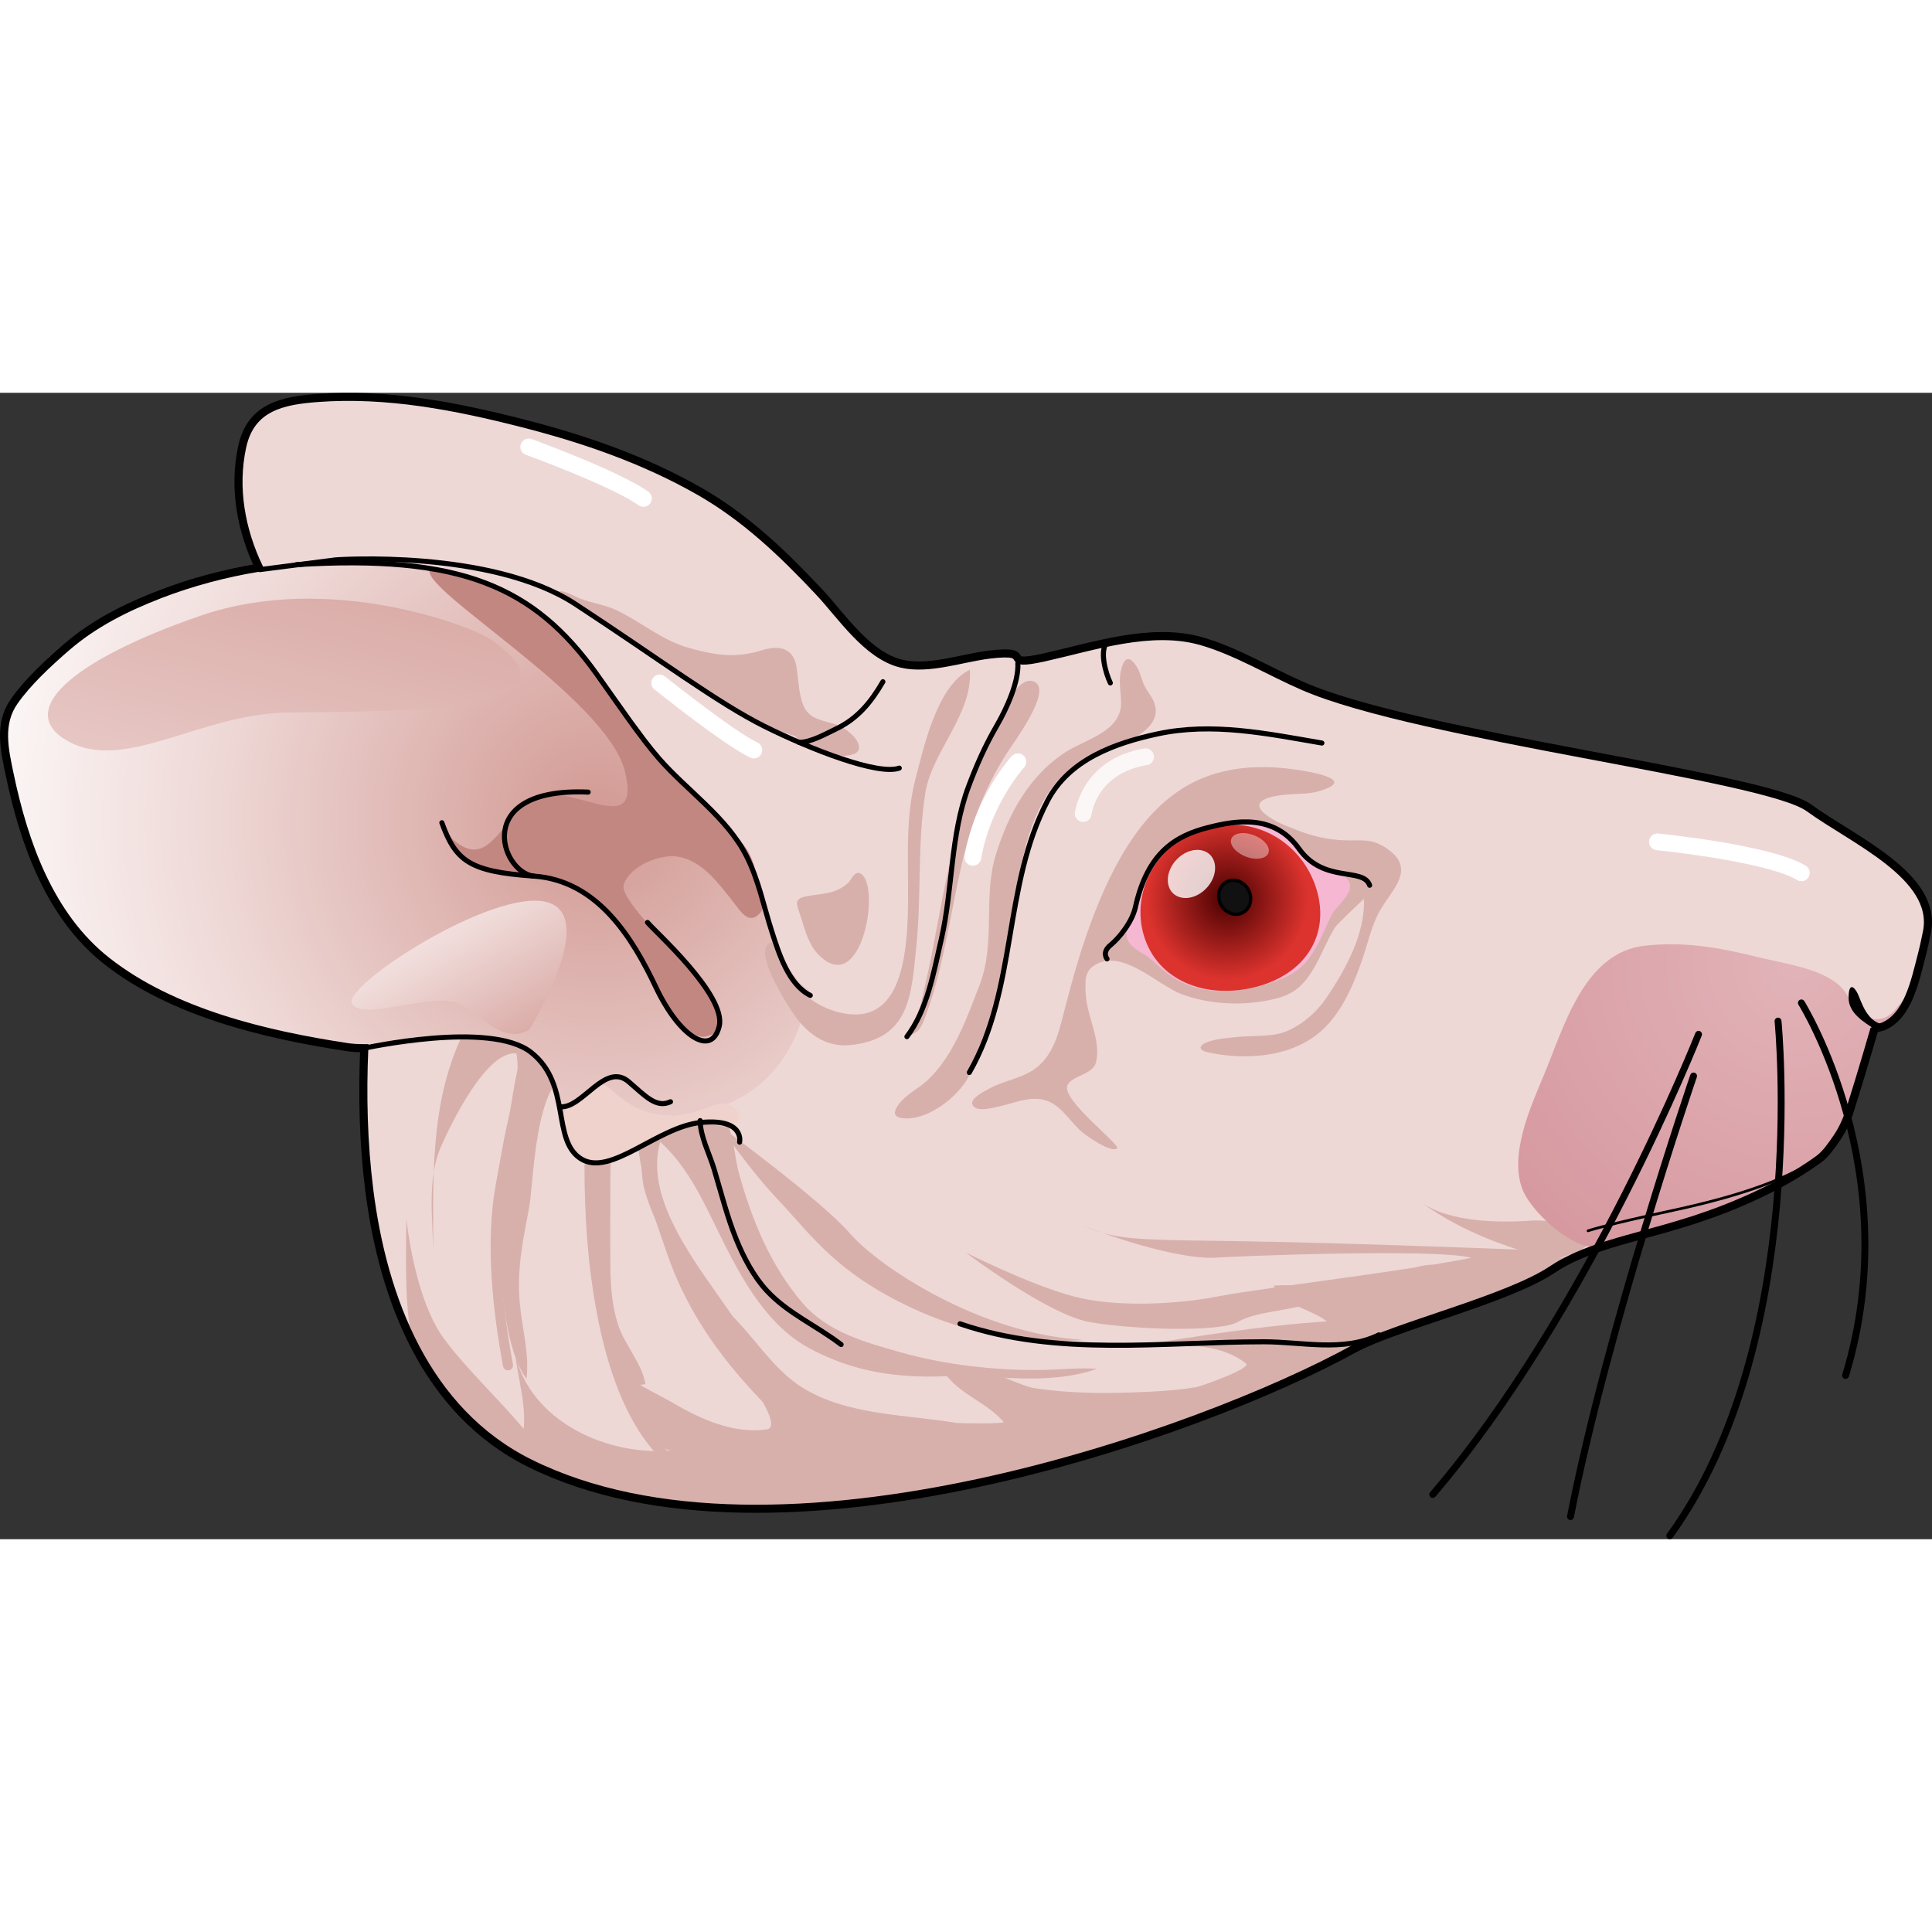
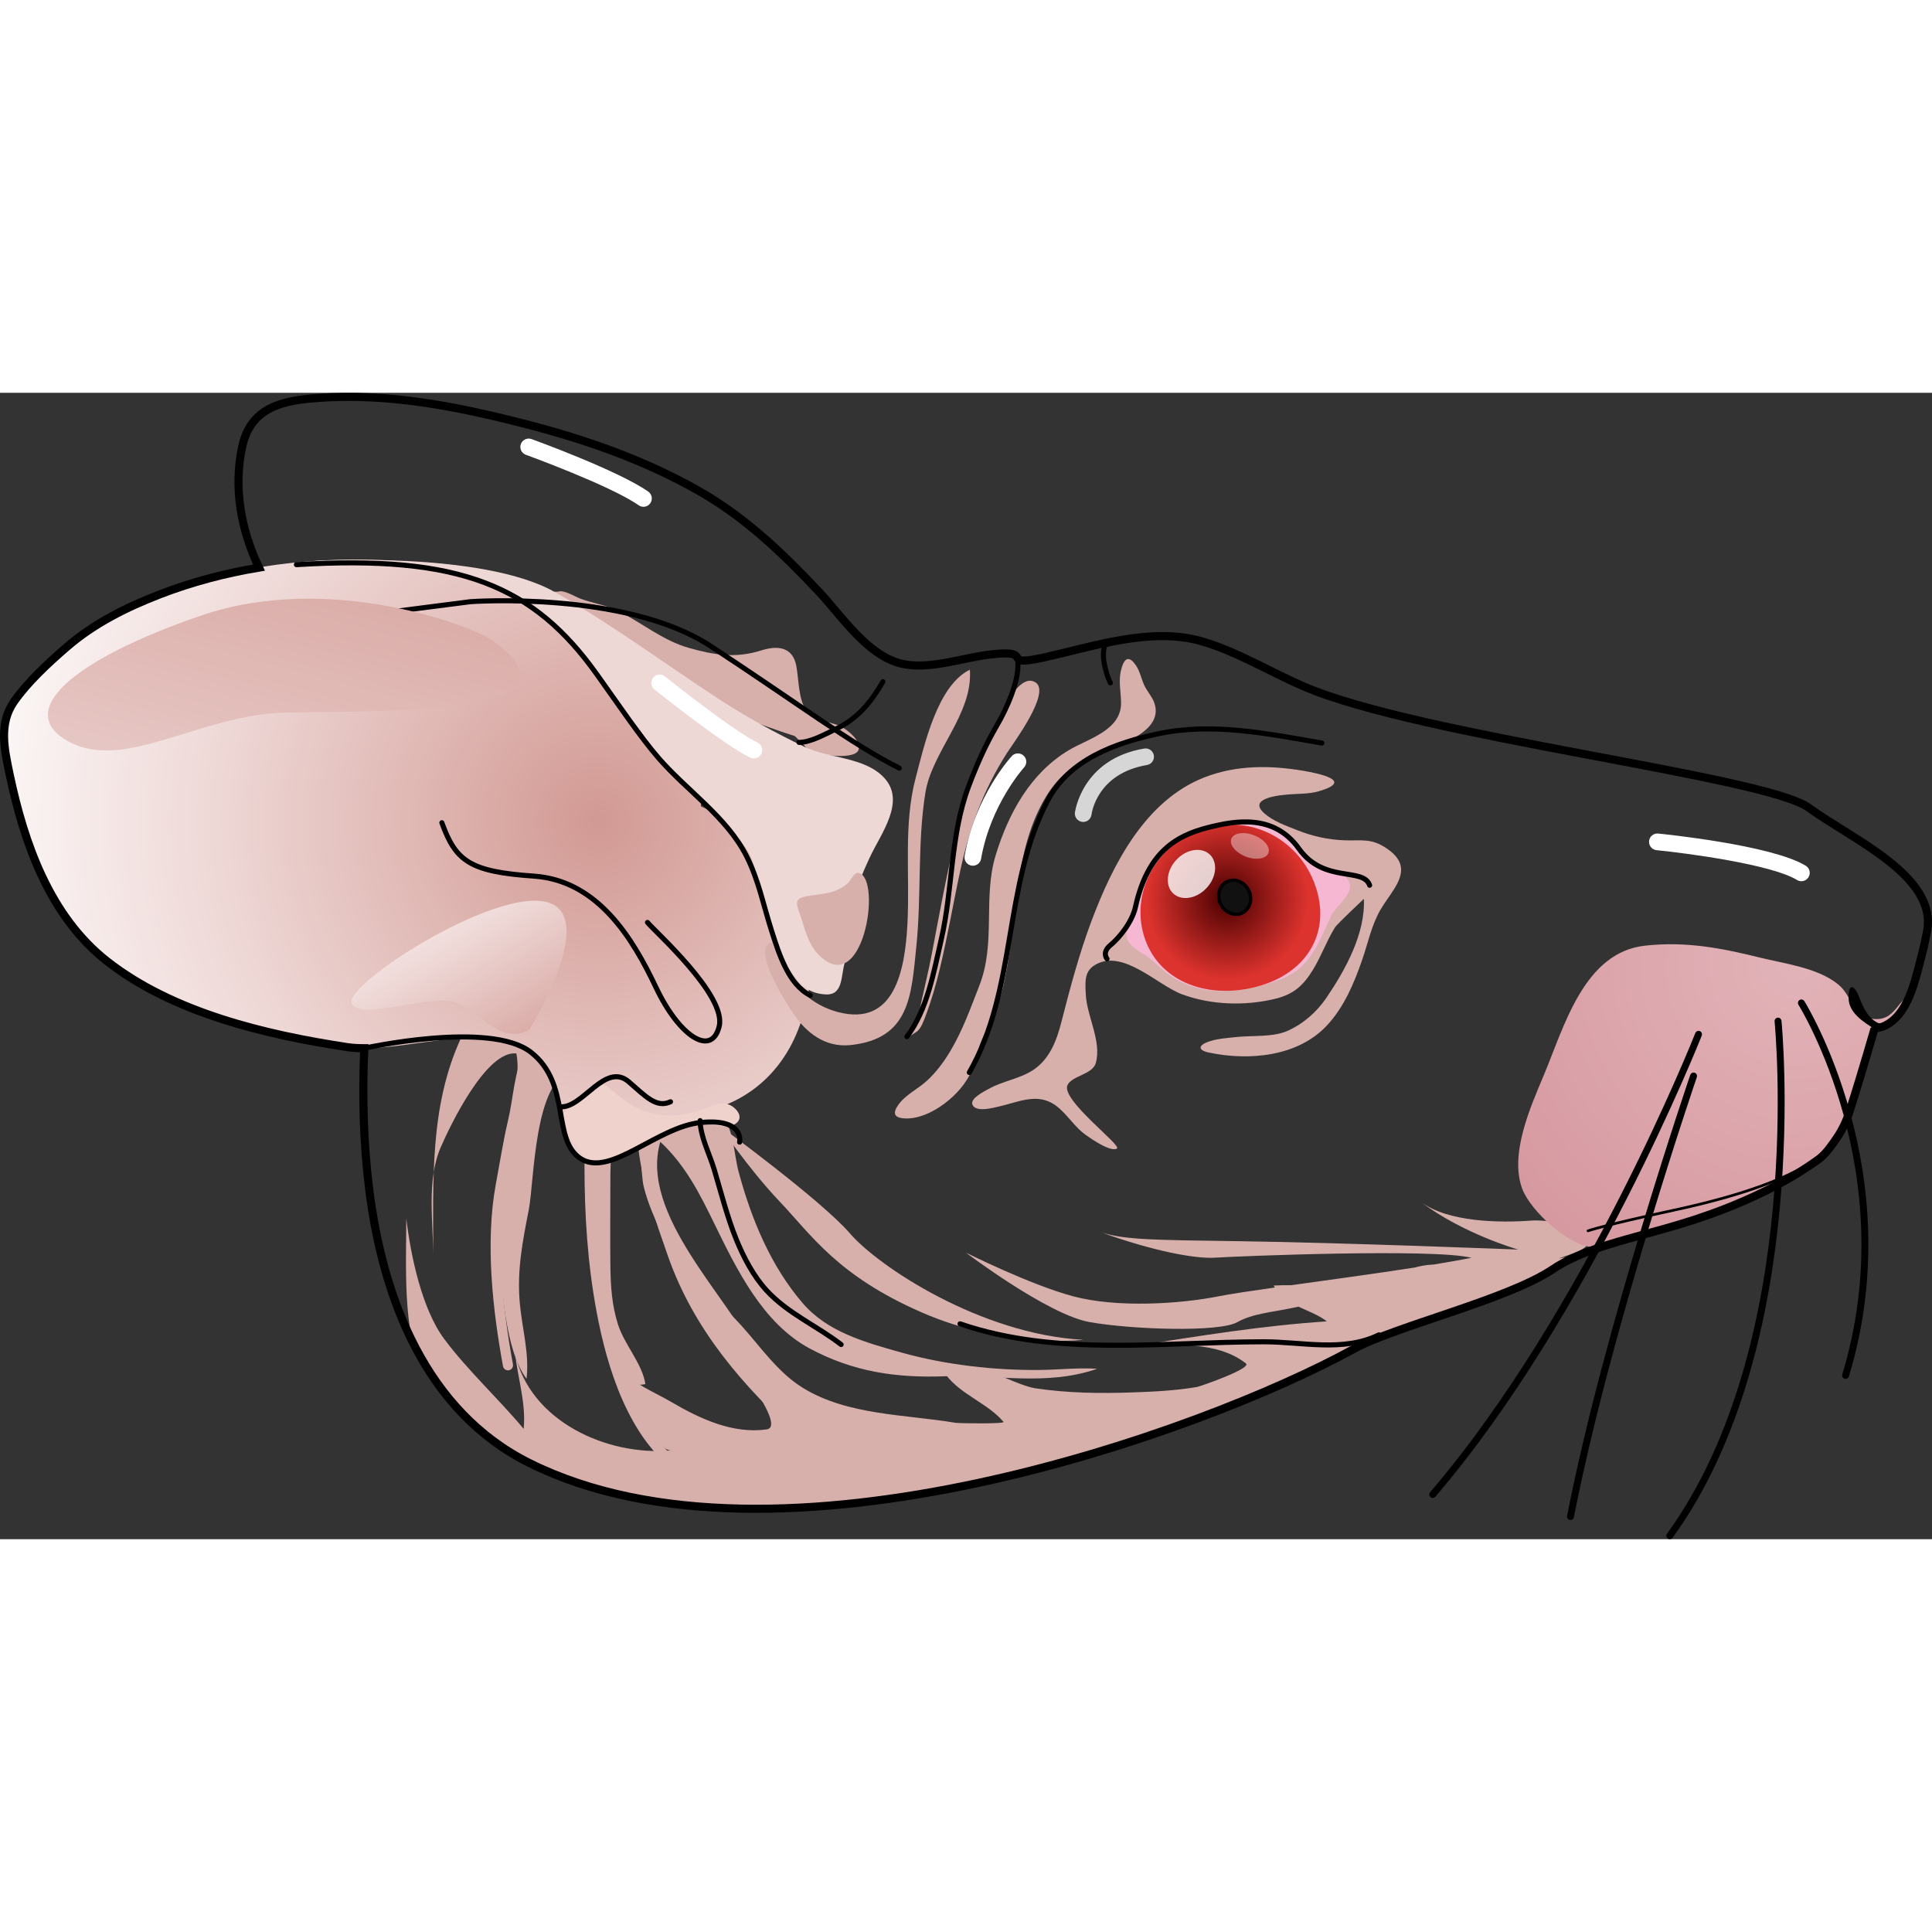
<svg xmlns="http://www.w3.org/2000/svg" version="1.1" id="Layer_1" width="800px" height="800px" viewBox="0 0 578.065 343.012" enable-background="new 0 0 578.065 343.012" xml:space="preserve">
  <rect x="0" y="0" width="578.065" height="343.012" fill="#333333" stroke="none" />
  <g>
    <g>
      <g>
        <g>
          <g>
            <g>
-               <path fill="#EED8D6" d="M120.897,98.57c-0.009,0.065-17.676-17.083-19.356-18.611c-5.591-5.092-11.438-8.678-16.207-14.885        C74.775,51.331,68.695,33.361,72.481,16.072C75.085,4.167,84.726,2.311,95.092,1.544c20.814-1.538,41.264,2.457,61.317,7.582        c18.315,4.681,36.223,10.86,52.704,20.246c13.883,7.91,25.061,18.596,35.918,30.161c6.786,7.227,14.433,19.061,24.676,21.509        c8.143,1.948,18.137-1.712,26.246-2.703c14.825-1.815,2.138,4.039,16.697,0.787c14.74-3.291,31.866-9.128,46.917-4.779        c10.408,3.01,20.469,9.161,30.419,13.469c34.692,15.039,138.221,26.81,151.27,36.376        c13.066,9.533,38.562,20.403,35.314,37.047c-3.265,16.629-8.563,28.981-15.726,29.09c0,0-3.722,12.922-7.384,24.51        c-3.691,11.6-12.06,18.855-34.532,28.182c-22.456,9.359-41.042,10.297-54.474,19.304        c-13.447,9.007-47.168,17.028-59.422,23.776c-45.022,24.779-172.861,70.81-246.575,34.144        c-31.044-15.444-43.878-49.215-47.973-81.738C104.51,191.054,114.907,145.325,120.897,98.57z" />
-             </g>
+               </g>
          </g>
          <path fill="#D7B0AC" d="M463.499,247.876c-2.216-0.236-4.122-0.286-5.04-0.215c-9.677,0.75-25.354,0.518-33.412-5.633      c12.55,9.576,29.208,14.326,29.208,14.326s-52.039-2.064-83.646-2.511c-25.116-0.354-33.519-0.373-40.805-2.522      c15.098,5.402,27.714,7.854,33.768,7.455c6.801-0.45,65.624-2.813,76.714,0.041c-3.348,0.662-7.256,1.348-11.506,2.04      c-0.132,0.006-0.26-0.003-0.392,0.003c-1.769,0.089-3.478,0.426-5.166,0.878c-11.86,1.833-25.456,3.682-36.864,5.275      c-1.771-0.015-3.536,0-5.275,0.101c0.092,0.219,0.246,0.385,0.355,0.592c-7.363,1.043-13.4,1.948-16.808,2.625      c-11.736,2.336-30.555,3.489-43.553,0c-12.999-3.489-32.044-13.049-32.044-13.049s24.427,18.525,36.973,20.764      c12.547,2.238,38.774,3.137,44.26,0c4.421-2.527,10.835-3.046,15.716-4.09c0.843-0.18,1.694-0.34,2.54-0.518      c2.999,1.408,6.21,2.594,8.472,4.4c-19.223,1.257-37.771,4.3-56.917,7.292c11.206-0.089,23.767-1.632,32.699,5.272      c1.946,1.504-13.743,6.913-14.633,7.066c-6.349,1.088-12.925,1.402-19.35,1.627c-9.617,0.336-19.303,0.207-28.869-1.213      c-7.52-1.115-20.01-10.512-26.985-4.175c4.613,6.183,12.428,8.466,17.322,14.199c0.552,0.644-13.352,0.449-14.336,0.283      c-15.021-2.528-32.362-2.215-45.716-10.464c-7.559-4.67-12.697-12.366-18.591-18.865c-3.876-4.264-8.329-8.229-12.257-12.369      c0.379,0.399,0.163,5.828,0.5,7.097c0.74,2.78,2.186,5.382,3.688,7.815c0.863,1.401,22.774,27.792,15.831,28.759      c-10.136,1.41-19.927-3.179-28.448-8.161c-5.346-3.125-11.349-5.399-15.462-9.994c1.207,4.104,10.063,24.936,15.471,24.434      c-19.35,1.791-42.458-8.795-46.814-28.964c0.822,7.501,3.3,14.906,2.562,22.528c-7.555-9.077-16.736-17.454-23.771-26.89      c-6.681-8.962-10.036-24.944-11.353-36.06c-0.012,11.244-0.686,24.513,1.727,36.529c7.633,15.373,18.871,28.55,35.167,36.657      c73.714,36.666,201.553-9.364,246.575-34.144c12.254-6.748,45.975-14.77,59.422-23.776c2.531-1.698,5.243-3.104,8.13-4.341      c-2.047,0.295-4.173,0.659-6.319,1.047c0.531-0.178,1.074-0.334,1.593-0.533c1.502-0.57,5.962-1.861,6.869-3.391      C477.469,250.479,469.4,248.507,463.499,247.876z" />
          <path fill="#D7B0AC" d="M324.102,283.354c0,0-23.297,2.762-48.419-8.241c-25.121-11.002-32.872-23.096-42.36-33.084      c-9.489-9.988-17.97-22.672-17.97-22.672s30.397,22.225,38.948,32.154C262.853,261.44,293.419,281.687,324.102,283.354z" />
          <path fill="#D7B0AC" d="M191.709,191.495c2.351,6.393,3.619,11.216,8.593,15.476c4.551,3.9,11.813,4.365,15.725,9.137      c3.537,4.318,3.561,11.736,4.962,16.943c3.791,14.102,9.593,28.222,19.226,39.387c7.435,8.619,18.638,11.674,29.623,14.755      c13.052,3.655,27.786,5.325,41.351,5.181c5.682-0.062,11.448-0.736,17.102-0.35c-15.151,5.234-30.16,1.672-45.632,2.239      c-14.485,0.529-27.356-1.295-40.485-8.37c-13.938-7.515-21.764-23.623-28.362-37.137c-4.521-9.268-8.673-17.566-16.248-24.652      c-6.329,21.801,20.526,46.495,28.891,64.172c-11.218,1.738-23.288-26.607-27.744-35.469c-2.505-4.982-4.749-9.87-6.073-15.139      c-1.037-4.123-0.576-15.22-3.179-18.201c-6.556-7.513-6.837,11.047-6.831,15.342c0.009,8.711-0.101,17.428,0,26.139      c0.072,6.236,0.42,11.928,2.253,17.732c1.935,6.121,7.295,11.777,8.227,17.922c-20.083,4.539-16.044-69.281-16.535-80.697      c-0.189-4.444,0.577-14.539-5.242-13.18c-11.586,2.703-11.467,33.281-13.097,41.622c-1.88,9.646-3.613,18.263-2.685,28.257      c0.672,7.235,2.915,15.181,1.987,22.42c-6.508-8.828-7.381-27.672-8.232-38.598c-0.697-8.95,0.245-18.191,0.774-27.08      c0.601-10.082,6.26-21.928,4.427-31.68c-8.977-0.984-19.726,21.369-22.629,28.076c-4.279,9.879-2.235,22.28-2.235,32.964      c0-22.796-1.157-45.221,8.323-65.697c2.203-4.755,0.101-4.069,6.629-5.316c4.368-0.834,10.329-0.272,14.773-0.021      c8.809,0.496,16.692,6.543,24.775,6.851" />
          <g>
            <radialGradient id="SVGID_1_" cx="536.703" cy="171.255" r="132.874" gradientUnits="userSpaceOnUse">
              <stop offset="0" style="stop-color:#E1B3B8" />
              <stop offset="1" style="stop-color:#D4929A" />
            </radialGradient>
            <path fill="url(#SVGID_1_)" d="M570.905,180.423c-3.654,2.626-4.551,7.828-10.951,6.854c-5.8-0.881-5.704-6.771-9.954-10.255       c-6.082-4.979-15.854-6.162-23.46-8.04c-11.608-2.868-22.118-4.902-34.334-3.561c-18.281,2.008-24.16,24.128-30.304,38.792       c-3.925,9.362-10.383,23.683-6.391,34.08c2.531,6.587,14.06,17.18,21.242,17.324l0.045,0.736       c11.703-4.193,25.899-6.568,42.131-13.334c22.473-9.326,30.841-16.582,34.532-28.182c3.662-11.588,7.384-24.51,7.384-24.51       C564.766,190.271,568.129,186.521,570.905,180.423z" />
          </g>
          <g>
            <g>
              <g>
                <g>
                  <path fill="#D7B0AC" d="M417.272,148.252c2.419-3.98,3.478-7.942-2.244-11.846c-4.778-3.261-7.412-2.312-12.859-2.513          c-4.781-0.178-9.519-1.224-13.956-2.996c-3.363-1.339-7.118-2.623-9.886-5.042c-5.305-4.636,4.749-5.502,7.611-5.712          c2.951-0.216,5.775-0.101,8.613-0.914c10.799-3.107,0.14-5.334-4.648-6.142c-9.959-1.679-20.089-1.733-29.612,2.011          c-17.719,6.958-27.394,26.148-33.695,42.899c-3.717,9.885-6.419,20.113-9.039,30.332c-1.397,5.458-3.478,11.009-8.38,14.265          c-4.075,2.705-9.119,3.284-13.362,5.686c-1.313,0.742-5.618,2.842-4.864,4.695c1,2.461,6.251,0.943,8.048,0.545          c4.951-1.104,10.356-3.711,15.313-1.228c3.956,1.983,6.327,6.407,9.742,9.14c1.47,1.174,8.185,5.941,10.14,4.681          c1.493-0.961-16.898-14.604-14.784-18.995c1.329-2.768,7.486-3.16,8.451-6.553c1.838-6.473-2.651-13.965-2.987-20.521          c-0.213-4.157-0.443-7.149,3.128-9.065c8.271-4.435,18.381,6.292,25.66,8.993c8.699,3.225,18.854,3.526,27.838,1.362          c5.555-1.34,8.42-3.977,11.257-8.554c2.525-4.078,4.118-8.667,6.635-12.753c0.73-1.192,8.682-8.548,8.679-8.611          c0.522,10.293-5.539,21.29-11.237,29.656c-2.885,4.236-6.979,7.82-11.702,9.885c-4.35,1.898-10.608,1.295-15.252,1.807          c-2.725,0.299-5.601,0.47-8.214,1.357c-2.772,0.938-3.735,2.492,0.107,3.299c11.92,2.499,26.486,1.23,35.197-8.066          c5.188-5.535,8.185-12.697,10.627-19.775c1.716-4.965,2.76-10.237,5.401-14.833          C414.245,152.581,415.959,150.414,417.272,148.252z" />
                </g>
                <g>
                  <path fill="#DBDCDD" d="M248.82,275.146c-0.08-0.018-0.176-0.018-0.255-0.033          C248.565,275.113,248.644,275.128,248.82,275.146z" />
                  <path fill="#DBDCDD" d="M250.137,275.273c-0.616-0.047-1.063-0.098-1.317-0.127          C249.233,275.193,249.676,275.255,250.137,275.273z" />
                </g>
                <g>
                  <path fill="#D7B0AC" d="M240.765,105.649c1.413,2.7,14.711,4.554,16.085,1.29c1.119-2.652-3.324-6.172-5.384-7.15          c-3.09-1.469-7.786-1.528-10.033-4.447c-2.591-3.365-2.416-9.693-3.173-13.644c-1.103-5.751-5.677-6.132-10.436-4.63          c-7.688,2.431-14.051,1.417-21.686-0.733c-7.945-2.235-14.01-7.535-21.316-11.126c-3.581-1.763-7.537-2.242-11.249-3.641          c-1.623-0.609-4.736-2.661-6.585-2.087c-0.336,0.106-0.827-0.015-1.183,0.033c-0.315,2.484,2.505,4.687,4.081,6.248          c5.092,5.032,11.884,8.619,17.848,12.499c5.867,3.814,11.313,8.495,17.627,11.574c10.284,5.012,21.586,9.362,32.473,12.886" />
                </g>
              </g>
            </g>
          </g>
          <path d="M560.845,190.33c-3.276-2.084-7.765-4.805-7.734-9.341c0.018-4.551,1.608-3.454,2.69-1.29      c1.082,2.18,2.752,9.246,8.723,9.439L560.845,190.33z" />
          <g>
            <path fill="#F6B7D2" d="M339.715,153.924c-0.692,3.161-3.927,6.907-2.155,10.101c1.422,2.567,4.716,3.634,6.83,5.488       c1.973,1.736,3.826,3.566,6.009,5.051c7.535,5.121,16.688,5.292,25.314,3.217c5.108-1.23,10.852-2.937,14.477-6.878       c3.974-4.317,5.624-9.288,8.129-14.477c1.604-3.321,8.844-7.889,3.971-11.733c-1.893-1.491-4.701-1.656-6.856-2.632       c-2.738-1.241-5.042-3.193-6.784-5.641c-7.478-10.503-19.048-8.418-27.229-6.334       C351.984,132.503,343.423,137.341,339.715,153.924z" />
            <radialGradient id="SVGID_2_" cx="367.186" cy="151.494" r="37.911" gradientUnits="userSpaceOnUse">
              <stop offset="0" style="stop-color:#480000" />
              <stop offset="0.64" style="stop-color:#DD332E" />
            </radialGradient>
            <path fill="url(#SVGID_2_)" d="M361.419,130.085c-14.941,3.82-23.199,18.874-19.161,32.337       c4.045,13.481,18.527,19.175,33.455,15.358c14.956-3.82,22.263-15.66,18.22-29.156       C389.891,135.162,376.363,126.265,361.419,130.085z" />
            <path fill="#111111" stroke="#000000" stroke-miterlimit="10" d="M373.977,149.787c0.814,2.739-0.558,5.473-3.072,6.109       c-2.513,0.639-5.205-1.05-6.031-3.785c-0.829-2.738,0.543-5.477,3.072-6.127C370.461,145.346,373.149,147.049,373.977,149.787z       " />
            <path opacity="0.8" fill="#FFFFFF" d="M362.359,138.551c2.183,2.644,1.337,7.194-1.892,10.168       c-3.232,2.993-7.641,3.28-9.853,0.654c-2.179-2.644-1.319-7.209,1.91-10.184C355.753,136.211,360.165,135.943,362.359,138.551z       " />
            <path opacity="0.4" fill="#FFFFFF" d="M379.595,137.406c-0.398,1.845-3.232,2.546-6.349,1.544       c-3.086-1.002-5.301-3.344-4.919-5.205c0.397-1.863,3.245-2.546,6.351-1.543C377.783,133.205,379.995,135.529,379.595,137.406z       " />
            <path fill="none" stroke="#000000" stroke-width="1.514" stroke-linecap="round" stroke-linejoin="round" stroke-miterlimit="10" d="       M409.799,147.351c-1.928-5.521-13.684-0.443-21.15-10.932c-7.478-10.503-19.048-8.418-27.229-6.334       c-9.436,2.418-18.043,7.242-21.704,23.839c-0.97,4.391-4.79,9.151-7.448,11.331c-2.688,2.179-1.034,4.122-1.034,4.122" />
          </g>
          <path stroke="#000000" stroke-linecap="round" stroke-linejoin="round" stroke-miterlimit="10" d="M499.608,342.512      c-0.109,0-0.22-0.034-0.315-0.104c-0.24-0.174-0.293-0.51-0.118-0.749c41.635-57.289,32.385-152.657,32.286-153.614      c-0.03-0.295,0.185-0.559,0.479-0.589c0.289-0.029,0.559,0.185,0.589,0.479c0.099,0.961,9.387,96.736-32.487,154.354      C499.937,342.435,499.773,342.512,499.608,342.512z" />
          <path stroke="#000000" stroke-linecap="round" stroke-linejoin="round" stroke-miterlimit="10" d="M469.898,336.785      c-0.034,0-0.069-0.004-0.104-0.011c-0.291-0.057-0.48-0.339-0.424-0.629c10.988-56.233,36.587-131.153,36.844-131.903      c0.096-0.28,0.401-0.428,0.682-0.334c0.28,0.097,0.43,0.401,0.334,0.682c-0.257,0.75-25.832,75.601-36.807,131.761      C470.374,336.607,470.149,336.785,469.898,336.785z" />
          <path stroke="#000000" stroke-linecap="round" stroke-linejoin="round" stroke-miterlimit="10" d="M552.207,294.548      c-0.052,0-0.104-0.008-0.156-0.023c-0.283-0.086-0.443-0.386-0.357-0.67c18.303-60.241-12.847-110.517-13.163-111.018      c-0.159-0.251-0.084-0.582,0.166-0.74c0.251-0.16,0.583-0.083,0.74,0.166c0.319,0.505,31.728,51.197,13.284,111.904      C552.65,294.399,552.437,294.548,552.207,294.548z" />
          <path stroke="#000000" stroke-linecap="round" stroke-linejoin="round" stroke-miterlimit="10" d="M428.68,330.164      c-0.124,0-0.248-0.042-0.35-0.129c-0.225-0.192-0.251-0.531-0.058-0.757c46.381-54.13,79.12-136.709,79.446-137.537      c0.108-0.275,0.42-0.41,0.695-0.303c0.275,0.108,0.411,0.42,0.303,0.695c-0.325,0.829-33.132,83.577-79.63,137.844      C428.982,330.1,428.832,330.164,428.68,330.164z" />
          <g>
            <path fill="none" stroke="#000000" stroke-width="0.805" stroke-linecap="round" stroke-linejoin="round" stroke-miterlimit="10" d="       M544.902,228.302c-9.058,6.57-23.221,11.774-44.146,16.281c-20.931,4.5-25.607,6.156-25.607,6.156" />
          </g>
          <g>
            <radialGradient id="SVGID_3_" cx="179" cy="127.999" r="267.12" gradientUnits="userSpaceOnUse">
              <stop offset="0" style="stop-color:#D29993" />
              <stop offset="0.43" style="stop-color:#EED8D6" />
              <stop offset="0.747" style="stop-color:#FFFFFF" />
            </radialGradient>
            <path fill="url(#SVGID_3_)" d="M233.925,135.579c-6.714-5.532-16.339-7.909-24.217-11.862l0.068-4.412       c-10.168-0.051-9.758-12.484-18.093-18.998c-7.064-5.518-8.155-18.951-14.731-24.98c-7.608-6.975-16.968-13.404-25.599-18.91       c-8.54-5.446-22.703-5.423-32.576-6.091c-23.954-1.621-48.398,1.274-70.866,9.95c-10.145,3.918-19.739,8.688-28.034,15.867       c-5.363,4.646-11.603,10.399-15.668,16.23c-4.658,6.671-2.892,14.33-1.305,21.89c4.317,20.563,12.002,42.364,29.088,55.783       c19.69,15.467,47.503,22.02,71.809,25.719c19.457,2.96,54.624-14.687,62.761,13.31c1.558,5.354,0.923,16.191,6.188,19.51       c10.432,6.573,20.104-4.953,28.63-12.474c2.174-0.013,4.28-0.153,6.245-0.46c18.072-2.821,29.767-15.477,33.516-32.822       C244.55,167.049,247.818,147.025,233.925,135.579z" />
-             <path fill="#C38781" d="M172.531,74.613c-2.631-4.533-6.706-7.221-11.328-9.897c-5.887-3.406-12.493-5.456-18.279-8.945       c-2.667-1.608-11.091-6.259-14.104-3.214c-5.189,5.246,52.71,38.381,58.174,60.771c5.479,22.357-19.113,0.201-29.007,8.945       c-9.882,8.761-12.999,21.774-24.756,9.137c0,0,1.948,10.352,16.625,12.117c14.672,1.783,29.781,3.93,40.668,23.508       c10.889,19.578,16.175,30.161,24.248,23.814c8.078-6.324-30.137-37.026-28.139-43.646c1.728-5.718,11.153-9.406,16.482-8.371       c7.105,1.384,11.697,7.756,15.935,13.061c2.4,3.008,4.828,7.602,8.318,3.817c3.313-3.598-0.173-12.72-1.481-16.411       c-3.762-10.604-9.771-18.048-19.173-23.791c-10.799-6.591-18.245-19.143-26.027-28.892c-2.688-3.365-5.506-6.438-7.315-10.379       C173.111,75.668,172.83,75.127,172.531,74.613z" />
            <path fill="#EFD2CC" d="M212.177,213.674c2.585-1.041,5.272-1.774,7.629,0.372c2.037,1.857,2.091,4.039-0.715,5.184       c-2.068,0.846-5.95-0.479-8.292-0.363c-7.777,0.387-13.877,3.031-20.22,7.002c-4.749,2.972-12.939,6.487-17.144,0.805       c-4.35-5.879-8.295-9.158-1.931-14.064c6.345-4.902,5.662-4.598,8.546-5.623C182.936,205.974,190.708,222.33,212.177,213.674z" />
            <path fill="none" stroke="#000000" stroke-width="1.514" stroke-linecap="round" stroke-linejoin="round" stroke-miterlimit="10" d="       M167.708,213.626c6.615,0.504,13.362-13.542,20.422-7.472c5.008,4.308,8.238,7.97,12.492,5.97" />
            <path fill="none" stroke="#000000" stroke-width="1.514" stroke-linecap="round" stroke-linejoin="round" stroke-miterlimit="10" d="       M193.735,158.471c1.928,2.469,23.744,21.799,21.45,31.101c-2.286,9.283-11.952,3.011-18.913-11.665       c-6.973-14.696-17.431-32.021-36.612-33.301c-19.2-1.316-23.324-4.542-27.455-15.97" />
-             <path fill="none" stroke="#000000" stroke-width="1.514" stroke-linecap="round" stroke-linejoin="round" stroke-miterlimit="10" d="       M159.66,144.606c-9.805-1.08-18.603-26.663,16.316-25.128" />
          </g>
        </g>
        <g>
          <path fill="#D7B0AC" d="M304.262,149.87c1.327-10.101,3.305-19.974,8.581-28.845c3.367-5.659,8.294-10.027,14.39-12.632      c5.746-2.454,21.152-6.473,18.201-15.468c-0.636-1.934-2.307-3.69-3.141-5.583c-0.811-1.839-1.213-3.942-2.329-5.642      c-2.257-3.433-3.735-2.262-4.607,1.555c-0.71,3.102,0.048,6.375,0.073,9.507c0.074,8.312-10.038,10.784-15.729,14.22      c-11.444,6.907-17.949,18.847-21.763,31.292c-3.93,12.813,0.138,26.189-4.919,39.126c-2.618,6.697-5.05,13.555-8.781,19.737      c-1.938,3.211-4.193,6.248-6.979,8.776c-2.702,2.451-6.31,4.09-8.457,7.105c-1.867,2.619-1.261,3.986,2.145,4.098      c7.553,0.249,17-7.4,19.717-14.225c1.242-3.126,1.81-6.432,3.218-9.52c2.237-4.911,4.739-9.456,6.035-14.758      C302.222,169.173,302.999,159.48,304.262,149.87z" />
        </g>
        <path fill="#EED8D6" d="M93.912,50.325c0,0,50.198-3.063,72.036,9.264c17.122,9.663,32.882,21.461,49.331,32.174     c8.149,5.308,16.633,9.944,25.392,14.155c7.371,3.542,18.017,2.99,23.879,9.279c6.565,7.044-0.957,16.674-4.236,23.659     c-2.145,4.568-4.226,9.497-5.203,14.465c-1.098,5.583-0.644,11.803-2.353,17.194c-1.179,3.718-0.396,9.623-5.475,9.497     c-3.798-0.094-6.875-1.721-9.126-4.881c-2.267-3.183-4.752-5.664-6.153-9.366c-1.371-3.623-2.409-7.408-3.619-11.122     c-2.232-6.848-1.292-13.389-5.781-19.268c-3.616-4.731-8.427-8.912-12.593-12.768c-3.845-3.557-7.454-7.363-11.032-11.186     c-2.343-2.505-4.539-5.027-6.026-8.114c-1.547-3.208-4.45-5.707-6.725-8.43C167.459,72.414,161.424,50.405,93.912,50.325z" />
        <path fill="#D7B0AC" d="M250.809,185.306c16.82,4.396,19.942-12.488,20.685-26.104c0.818-14.989-1.255-29.971,2.502-44.064     c2.483-9.329,6.409-27.582,16.197-32.284c0.964,13.289-11.29,24.321-13.307,36.781c-2.419,14.936-1.155,30.835-2.699,45.862     c-1.505,14.643-1.821,27.84-19.782,29.672c-7.404,0.754-13.078-3.551-17.035-9.418c-1.986-2.945-13.589-20.781-5.849-21.428     C234.723,174.081,240.155,182.517,250.809,185.306z" />
        <path fill="#D7B0AC" d="M287.295,143.092c-2.13,9.809-3.785,19.714-6.148,29.472c-1.117,4.607-2.51,9.43-4.192,13.854     c-0.577,1.505-1.198,3.35-2.368,4.516c-0.157,0.153-3.424,2.415-3.386,1.693c0.118-2.294,1.937-2.77,2.865-4.426     c0.981-1.751,1.162-4.013,1.603-5.977c1.056-4.731,2.194-9.444,3.107-14.205c4.414-23.025,8.199-46.448,18.59-67.717     c1.364-2.794,7.263-17.002,12.484-13.637c4.702,3.025-6.845,18.41-8.563,21.106C294.181,118.914,290.129,130.032,287.295,143.092     z" />
-         <path fill="none" stroke="#000000" stroke-width="1.514" stroke-linecap="round" stroke-linejoin="round" stroke-miterlimit="10" d="     M269.068,112.293c-6.256,2.253-26.315-5.503-40.35-12.508c-14.033-7.005-31.179-19.962-56.527-36.547     c-25.35-16.586-71.744-13.25-71.744-13.25l-22.706,2.918" />
+         <path fill="none" stroke="#000000" stroke-width="1.514" stroke-linecap="round" stroke-linejoin="round" stroke-miterlimit="10" d="     M269.068,112.293c-14.033-7.005-31.179-19.962-56.527-36.547     c-25.35-16.586-71.744-13.25-71.744-13.25l-22.706,2.918" />
        <g>
-           <path fill="#D7B0AC" d="M329.804,251.322c-1.87-0.668-3.768-1.375-5.702-2.132C326.104,250.074,327.917,250.765,329.804,251.322      z" />
-         </g>
+           </g>
        <path fill="none" stroke="#000000" stroke-width="1.514" stroke-linecap="round" stroke-linejoin="round" stroke-miterlimit="10" d="     M242.445,180.302c-6.567-3.261-9.453-12.717-11.523-19.137c-2.467-7.65-3.906-15.299-7.556-22.535     c-5.859-11.612-17.865-19.628-26.27-29.288c-5.452-6.272-11.741-15.601-18.468-25.036     c-18.851-26.441-40.832-35.912-89.943-32.884" />
      </g>
      <g>
        <path fill="none" stroke="#000000" stroke-width="2.422" stroke-miterlimit="10" d="M541.256,124.192     c-13.049-9.566-116.577-21.337-151.27-36.376c-9.95-4.309-20.011-10.459-30.419-13.469c-15.051-4.349-32.177,1.488-46.917,4.779     c-14.56,3.252-1.872-2.602-16.697-0.787c-8.109,0.991-18.104,4.651-26.246,2.703c-10.243-2.448-17.89-14.282-24.676-21.509     c-10.857-11.564-22.035-22.251-35.918-30.161c-16.481-9.385-34.389-15.565-52.704-20.246c-20.054-5.125-40.503-9.12-61.317-7.582     C84.726,2.311,75.085,4.167,72.481,16.072c-2.697,12.324-0.367,24.988,5.012,36.228c-10.09,1.697-20.02,4.281-29.582,7.975     c-10.145,3.918-19.739,8.688-28.034,15.867c-5.363,4.646-11.603,10.399-15.668,16.23c-4.658,6.671-2.892,14.33-1.305,21.89     c4.317,20.563,12.002,42.364,29.088,55.783c19.69,15.467,47.503,22.02,71.809,25.719c1.626,0.249,3.371,0.341,5.188,0.341     c-0.6,14.027-0.298,28.135,1.497,42.401c4.095,32.523,16.929,66.294,47.973,81.738c73.714,36.666,201.553-9.364,246.575-34.144     c12.254-6.748,45.975-14.77,59.422-23.776c3.724-2.496,7.854-4.364,12.343-5.97c6.352-2.274,13.457-4.031,21.2-6.228     c0.625-0.177,1.254-0.358,1.888-0.542c0.786-0.228,1.569-0.455,2.371-0.697c1.505-0.449,3.031-0.922,4.584-1.426     c0.365-0.117,0.738-0.248,1.107-0.372c1.358-0.45,2.729-0.923,4.12-1.425c0.502-0.181,1.002-0.361,1.511-0.551     c1.759-0.656,3.536-1.339,5.35-2.094c8.976-3.725,17.487-8.057,25.349-13.791c2.006-1.463,3.942-4.281,5.328-6.32     c1.687-2.479,2.949-5.217,3.855-8.07c3.655-11.564,7.369-24.457,7.384-24.51c0.019-0.063,2.165-0.563,2.435-0.666     c7.596-2.978,9.731-13.829,11.558-20.769c0.663-2.531,1.231-5.089,1.733-7.655C579.818,144.595,554.323,133.725,541.256,124.192z     " />
      </g>
      <path fill="none" stroke="#000000" stroke-width="1.514" stroke-linecap="round" stroke-linejoin="round" stroke-miterlimit="10" d="    M304.551,80.929c0.313,5.426-3.275,13.448-6.321,18.685c-3.431,5.896-6.032,11.792-8.457,18.248    c-5.453,14.513-4.66,30.598-8.135,45.655c-2.209,9.568-4.184,21.145-10.289,29.129" />
      <path fill="none" stroke="#000000" stroke-width="1.514" stroke-linecap="round" stroke-linejoin="round" stroke-miterlimit="10" d="    M290.024,203.367c14.392-25.09,10.021-55.862,23.434-81.354c6.471-12.295,20.063-17.183,32.852-19.945    c16.372-3.537,32.881-0.08,49.204,2.727" />
      <path fill="none" stroke="#000000" stroke-width="1.514" stroke-linecap="round" stroke-linejoin="round" stroke-miterlimit="10" d="    M331.528,74.359c-2.836,2.351-0.665,9.675,0.691,12.451" />
      <path fill="none" stroke="#000000" stroke-width="1.514" stroke-linecap="round" stroke-linejoin="round" stroke-miterlimit="10" d="    M239.068,104.603c3.548-0.006,8.021-2.57,11.136-4.063c6.458-3.104,10.421-7.993,13.965-14.093" />
      <g>
        <path fill="#D7B0AC" d="M255.994,143.876c0.313-0.207,0.655-0.301,1.032-0.198c6.978,1.878,1.146,38.532-12.402,24.146     c-2.652-2.815-3.788-7.132-4.923-10.722c-1.266-4.001-2.614-5.648,1.688-6.47c4.567-0.873,8.59-0.526,12.41-4.036     C254.39,146.052,255.076,144.479,255.994,143.876z" />
      </g>
      <path fill="none" stroke="#D7B0AC" stroke-width="3.028" stroke-linecap="round" stroke-linejoin="round" stroke-miterlimit="10" d="    M192.526,226.035c1.188,10.307,5.308,21.943,8.776,31.819c7.599,21.626,22.094,38.366,39.202,53.801" />
      <path fill="none" stroke="#D7B0AC" stroke-width="3.028" stroke-linecap="round" stroke-linejoin="round" stroke-miterlimit="10" d="    M176.393,231c0,14.832,0.898,29.279,3.631,43.854c3.066,16.346,9.334,36.997,23.667,47.146" />
      <path fill="none" stroke="#D7B0AC" stroke-width="3.028" stroke-linecap="round" stroke-linejoin="round" stroke-miterlimit="10" d="    M158.193,197.908c-2.776,5.477-3.167,13.467-4.56,19.471c-1.52,6.554-2.611,13.201-3.817,19.824    c-3.119,17.145-0.902,36.938,2.174,53.771" />
      <path fill="none" stroke="#000000" stroke-width="1.514" stroke-linecap="round" stroke-linejoin="round" stroke-miterlimit="10" d="    M209.483,217.763c0.071,4.826,2.786,9.915,4.161,14.478c2.114,7.022,3.911,14.312,6.676,21.112    c2.171,5.34,5.151,11.018,9.069,15.264c6.322,6.852,14.975,10.533,22.283,16.154" />
      <path fill="none" stroke="#000000" stroke-width="1.514" stroke-linecap="round" stroke-linejoin="round" stroke-miterlimit="10" d="    M287.246,278.567c28.962,9.944,60.838,5.376,90.896,5.376c11.556,0,23.762,3.154,34.433-2.067" />
      <path fill="none" stroke="#000000" stroke-width="1.514" stroke-linecap="round" stroke-linejoin="round" stroke-miterlimit="10" d="    M108.975,196.105c0,0,37.624-8.336,49.854,1.185c12.229,9.521,6.103,26.233,14.95,31.876c8.847,5.643,22.896-9.589,35.997-10.844    c13.103-1.253,11.515,5.888,11.515,5.888" />
      <path opacity="0.8" fill="#FFFFFF" d="M324.104,128.406c-0.097,0-0.194-0.005-0.293-0.017c-1.366-0.161-2.347-1.388-2.193-2.755    c0.018-0.16,2.012-16.029,20.733-19.194c1.367-0.23,2.652,0.687,2.882,2.048c0.23,1.361-0.687,2.651-2.048,2.881    c-14.917,2.522-16.538,14.333-16.601,14.835C326.429,127.471,325.35,128.406,324.104,128.406z" />
      <path fill="#FFFFFF" d="M538.981,146.136c-0.445,0-0.896-0.119-1.304-0.368c-7.6-4.652-32.911-8.015-42.022-8.917    c-1.374-0.136-2.378-1.36-2.242-2.734c0.136-1.374,1.358-2.381,2.734-2.241c1.385,0.137,34.016,3.431,44.142,9.628    c1.177,0.721,1.548,2.26,0.826,3.438C540.644,145.711,539.822,146.136,538.981,146.136z" />
      <path fill="#FFFFFF" d="M291.087,141.5c-0.143,0-0.287-0.012-0.433-0.038c-1.36-0.237-2.271-1.533-2.033-2.893    c3.095-17.729,13.661-29.379,14.109-29.866c0.936-1.015,2.517-1.082,3.532-0.147c1.016,0.934,1.082,2.514,0.149,3.53    c-0.107,0.117-10.033,11.117-12.865,27.342C293.335,140.644,292.28,141.5,291.087,141.5z" />
      <path fill="#FFFFFF" d="M225.557,109.397c-0.356,0-0.719-0.077-1.063-0.238c-7.663-3.607-27.823-19.713-28.678-20.397    c-1.078-0.863-1.252-2.436-0.39-3.514c0.863-1.079,2.437-1.254,3.515-0.39c0.204,0.164,20.549,16.419,27.682,19.776    c1.249,0.588,1.785,2.078,1.197,3.327C227.395,108.867,226.496,109.397,225.557,109.397z" />
      <path fill="#FFFFFF" d="M192.524,34.106c-0.495,0-0.994-0.146-1.431-0.451c-8.448-5.907-33.5-15.017-33.752-15.108    c-1.298-0.471-1.97-1.904-1.499-3.202c0.471-1.299,1.906-1.968,3.202-1.499c1.055,0.382,25.931,9.431,34.914,15.712    c1.132,0.791,1.407,2.35,0.616,3.481C194.088,33.734,193.312,34.106,192.524,34.106z" />
    </g>
    <linearGradient id="SVGID_4_" gradientUnits="userSpaceOnUse" x1="159.737" y1="207.163" x2="102.632" y2="112.847">
      <stop offset="0" style="stop-color:#D29993" />
      <stop offset="0.43" style="stop-color:#EED8D6" />
      <stop offset="0.747" style="stop-color:#FFFFFF" />
    </linearGradient>
    <path fill="url(#SVGID_4_)" d="M158.319,190.611c0,0,21.208-34.023,5.257-38.23s-61.095,24.947-58.273,30.37s24.677-3.615,32.045,0   S150.013,195.048,158.319,190.611z" />
    <linearGradient id="SVGID_5_" gradientUnits="userSpaceOnUse" x1="106.696" y1="8.283" x2="12.188" y2="365.311">
      <stop offset="0" style="stop-color:#D29993" />
      <stop offset="0.43" style="stop-color:#EED8D6" />
      <stop offset="0.747" style="stop-color:#FFFFFF" />
    </linearGradient>
    <path fill="url(#SVGID_5_)" d="M146.89,73.835c-5.392-3.793-48.012-20.495-86.843-7.145S4.013,95.488,20.679,104.43   s39.246-8.12,64.513-8.728S180.095,97.198,146.89,73.835z" />
  </g>
</svg>